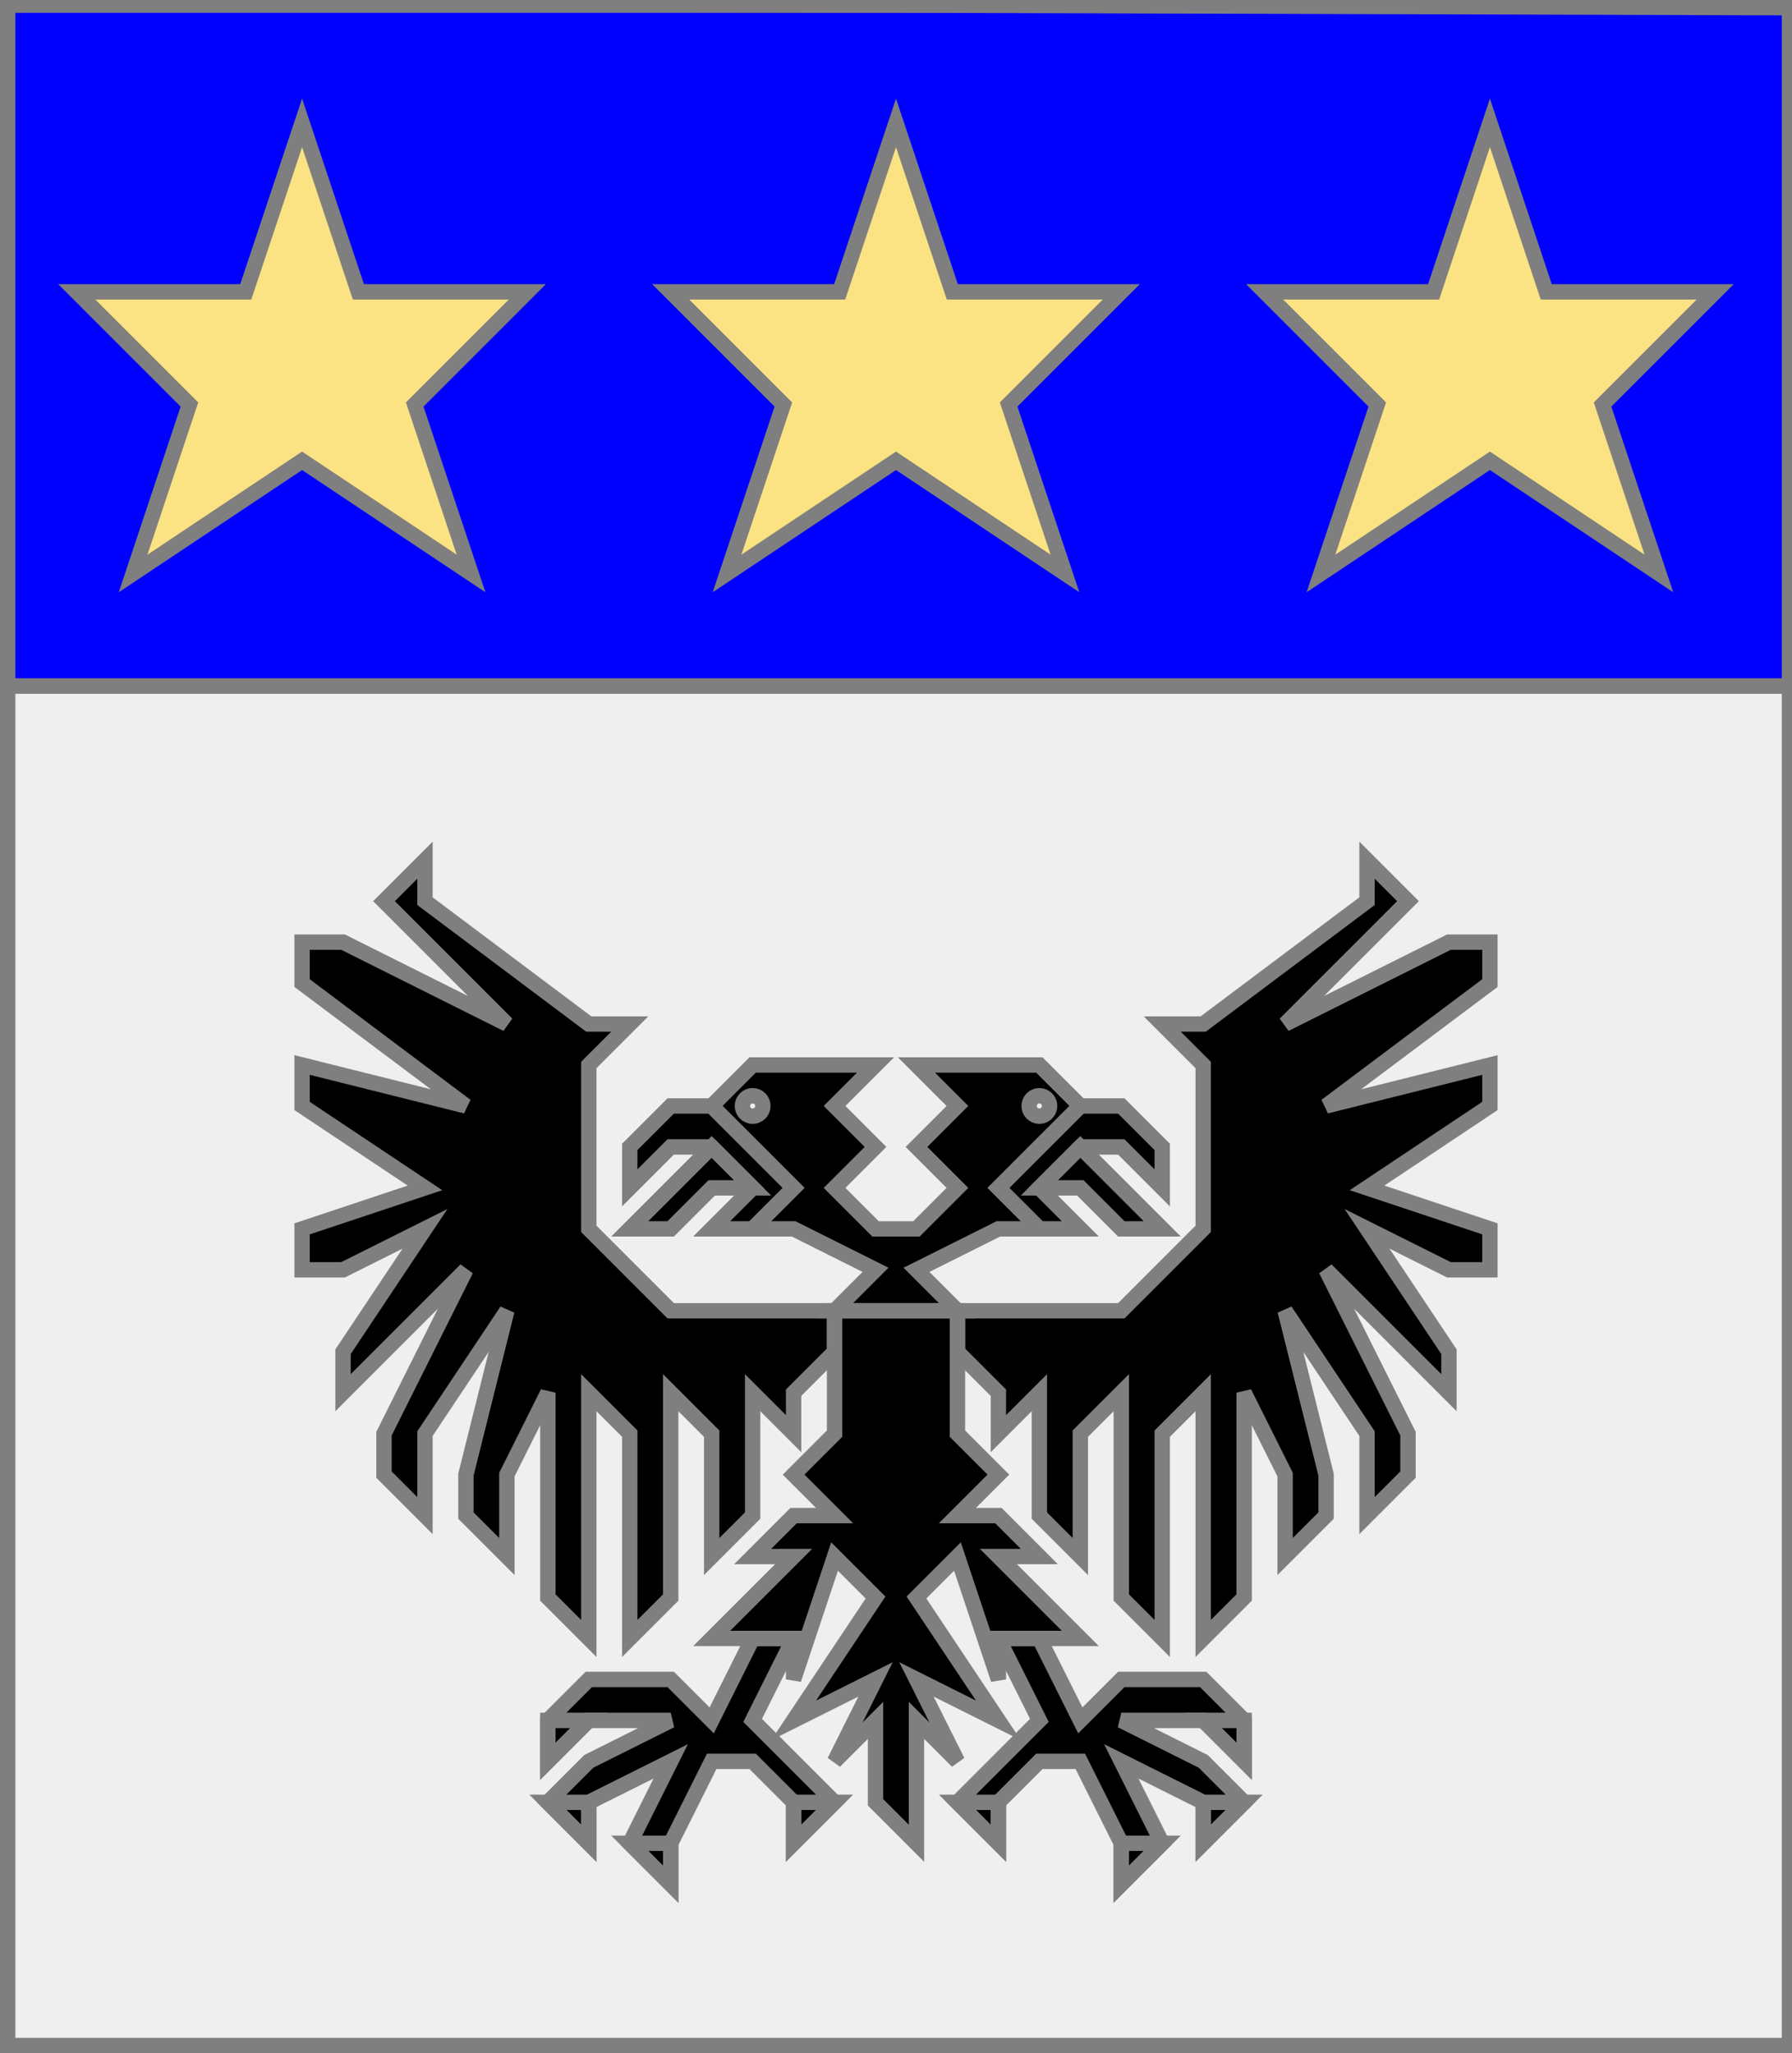
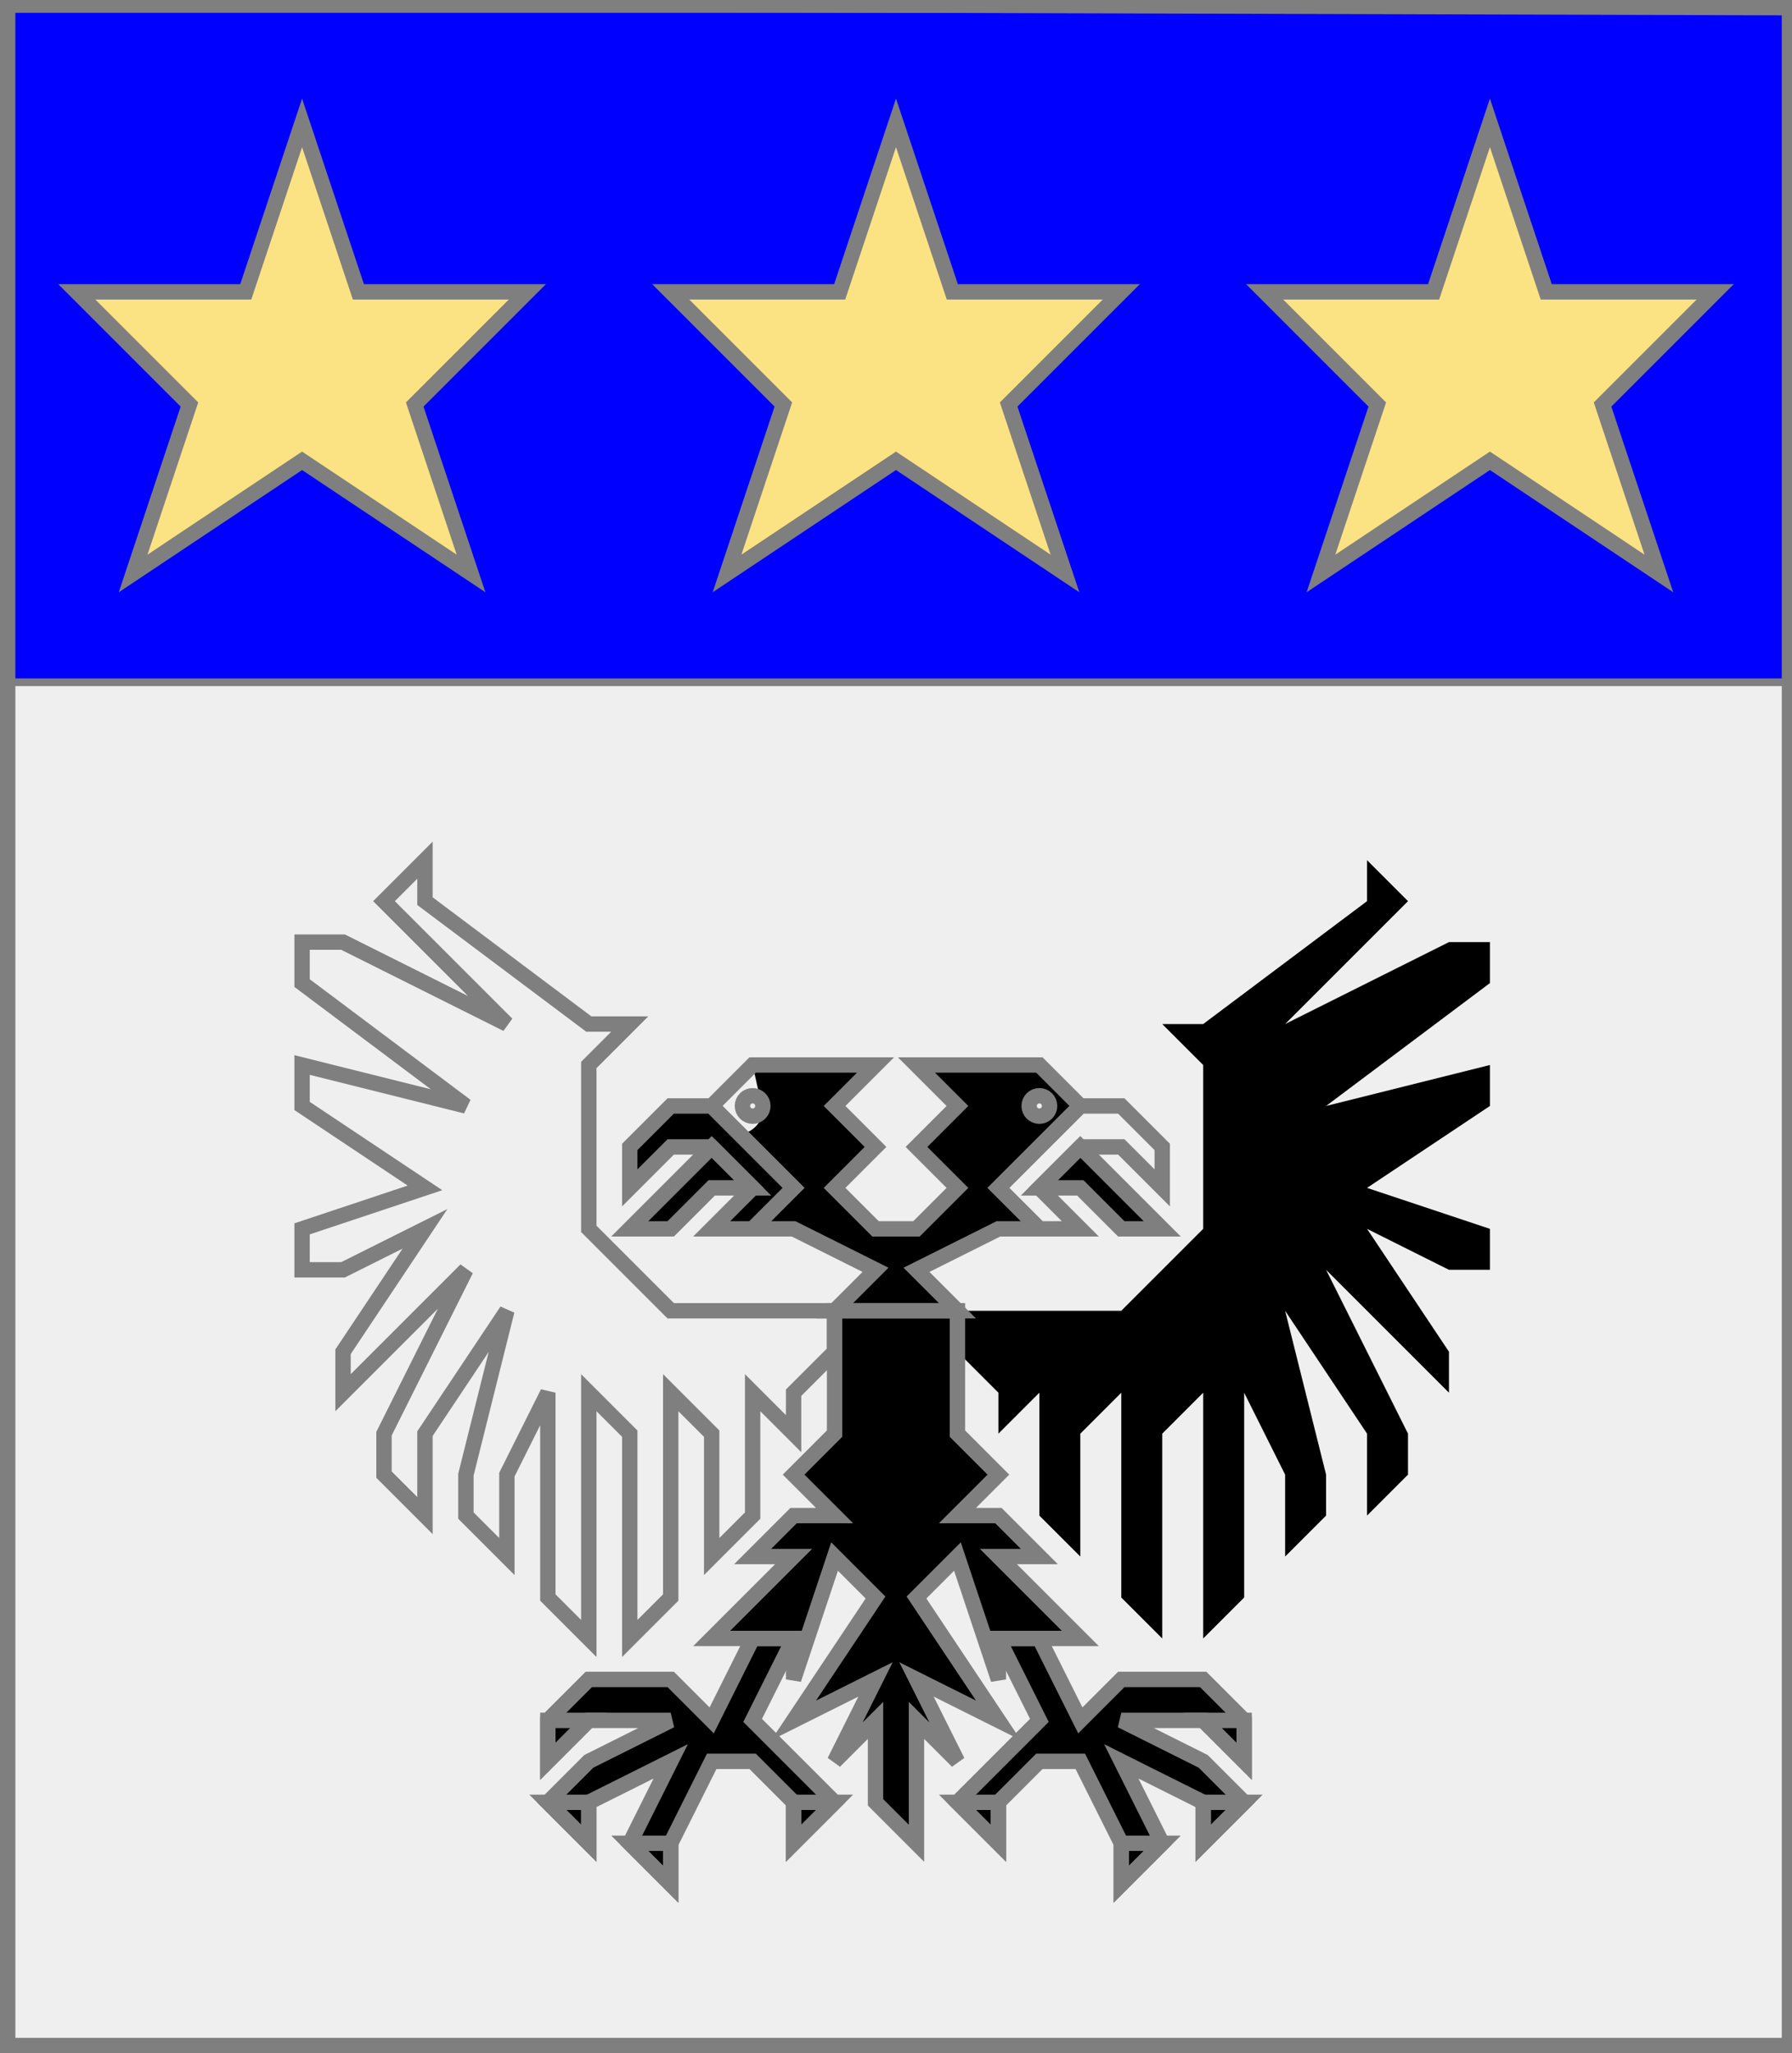
<svg xmlns="http://www.w3.org/2000/svg" width="350" height="401" xml:lang="fr">
  <rect width="100%" height="100%" fill="#333333" stroke="none" />
  <g>
    <g>
      <polygon points="1,1 350,1 350,134 1,134 " fill="#0000ff" />
      <polygon points="1,1 350,1 350,134 1,134 " stroke="#7f7f7f" stroke-width="3" fill-opacity="0.0" />
    </g>
    <g>
      <g>
        <polygon points="59,24 70,57 103,57 81,79 92,112 59,90 26,112 37,79 15,57 48,57 " fill="#fbe384" />
        <polygon points="59,24 70,57 103,57 81,79 92,112 59,90 26,112 37,79 15,57 48,57 " stroke="#7f7f7f" stroke-width="3" fill-opacity="0.0" />
      </g>
      <g>
        <polygon points="175,24 186,57 219,57 197,79 208,112 175,90 142,112 153,79 131,57 164,57 " fill="#fbe384" />
        <polygon points="175,24 186,57 219,57 197,79 208,112 175,90 142,112 153,79 131,57 164,57 " stroke="#7f7f7f" stroke-width="3" fill-opacity="0.0" />
      </g>
      <g>
        <polygon points="291,24 302,57 335,57 313,79 324,112 291,90 258,112 269,79 247,57 280,57 " fill="#fbe384" />
        <polygon points="291,24 302,57 335,57 313,79 324,112 291,90 258,112 269,79 247,57 280,57 " stroke="#7f7f7f" stroke-width="3" fill-opacity="0.0" />
      </g>
    </g>
  </g>
  <g>
    <g>
      <polygon points="1,134 350,134 350,400 1,401 " fill="#efefef" />
-       <polygon points="1,134 350,134 350,400 1,401 " stroke="#7f7f7f" stroke-width="3" fill-opacity="0.0" />
    </g>
    <g>
      <g fill="#000000">
-         <path d="M 147,208 L 171,208 L 163,216 L 171,224 L 163,232 L 171,240 L 179,240 L 187,232 L 179,224 L 187,216 L 179,208 L 203,208 L 211,216 L 195,232 L 203,240 L 195,240 L 179,248 L 187,256 L 163,256 L 171,248 L 155,240 L 147,240 L 155,232 L 139,216 M 149,216 A 2,2 0 1,0 149,217 M 205,216 A 2,2 0 1,0 205,217 " />
+         <path d="M 147,208 L 171,208 L 163,216 L 171,224 L 163,232 L 171,240 L 179,240 L 187,232 L 179,224 L 187,216 L 179,208 L 203,208 L 211,216 L 195,232 L 203,240 L 195,240 L 179,248 L 187,256 L 163,256 L 171,248 L 155,240 L 147,240 L 155,232 L 139,216 A 2,2 0 1,0 149,217 M 205,216 A 2,2 0 1,0 205,217 " />
        <polygon points="139,216 155,232 147,240 139,240 147,232 139,224 131,224 123,232 123,224 131,216 " />
-         <polygon points="211,216 219,216 227,224 227,232 219,224 211,224 203,232 211,240 203,240 195,232 " />
        <polygon points="139,224 147,232 139,232 131,240 123,240 " />
        <polygon points="211,224 227,240 219,240 211,232 203,232 " />
        <polygon points="163,256 187,256 187,280 195,288 187,296 195,296 203,304 195,304 211,320 195,320 195,328 187,304 179,312 195,336 179,328 187,344 179,336 179,360 171,352 171,336 163,344 171,328 155,336 171,312 163,304 155,328 155,320 139,320 155,304 147,304 155,296 163,296 155,288 163,280 163,256 " />
-         <polygon points="163,264 155,272 155,280 147,272 147,296 139,304 139,280 131,272 131,312 123,320 123,280 115,272 115,320 107,312 107,272 99,288 99,304 91,296 91,288 99,256 83,280 83,296 75,288 75,280 91,248 67,272 67,264 83,240 67,248 59,248 59,240 83,232 59,216 59,208 91,216 59,192 59,184 67,184 99,200 75,176 83,168 83,176 115,200 123,200 115,208 115,240 131,256 163,256 " />
        <polygon points="187,256 219,256 235,240 235,208 227,200 235,200 267,176 267,168 275,176 251,200 283,184 291,184 291,192 259,216 291,208 291,216 267,232 291,240 291,248 283,248 267,240 283,264 283,272 259,248 275,280 275,288 267,296 267,280 251,256 259,288 259,296 251,304 251,288 243,272 243,312 235,320 235,272 227,280 227,320 219,312 219,272 211,280 211,304 203,296 203,272 195,280 195,272 187,264 " />
        <polygon points="155,320 147,336 163,352 155,360 155,352 147,344 139,344 131,360 131,368 123,360 131,344 115,352 115,360 107,352 115,344 131,336 115,336 107,344 107,336 115,328 131,328 139,336 147,320 " />
        <polygon points="195,320 203,320 211,336 219,328 235,328 243,336 243,344 235,336 219,336 235,344 243,352 235,360 235,352 219,344 227,360 219,368 219,360 211,344 203,344 195,352 195,360 187,352 203,336 " />
      </g>
      <polygon points="147,208 171,208 163,216 171,224 163,232 171,240 179,240 187,232 179,224 187,216 179,208 203,208 211,216 195,232 203,240 195,240 179,248 187,256 163,256 171,248 155,240 147,240 155,232 139,216 " stroke="#7f7f7f" stroke-width="3" fill-opacity="0.0" />
      <circle cx="147" cy="216" r="2" stroke="#7f7f7f" stroke-width="3" fill-opacity="0.0" />
      <circle cx="203" cy="216" r="2" stroke="#7f7f7f" stroke-width="3" fill-opacity="0.0" />
      <polygon points="139,216 155,232 147,240 139,240 147,232 139,224 131,224 123,232 123,224 131,216 " stroke="#7f7f7f" stroke-width="3" fill-opacity="0.0" />
      <polygon points="211,216 219,216 227,224 227,232 219,224 211,224 203,232 211,240 203,240 195,232 " stroke="#7f7f7f" stroke-width="3" fill-opacity="0.0" />
      <polygon points="139,224 147,232 139,232 131,240 123,240 " stroke="#7f7f7f" stroke-width="3" fill-opacity="0.0" />
      <polygon points="211,224 227,240 219,240 211,232 203,232 " stroke="#7f7f7f" stroke-width="3" fill-opacity="0.0" />
      <polygon points="163,256 187,256 187,280 195,288 187,296 195,296 203,304 195,304 211,320 195,320 195,328 187,304 179,312 195,336 179,328 187,344 179,336 179,360 171,352 171,336 163,344 171,328 155,336 171,312 163,304 155,328 155,320 139,320 155,304 147,304 155,296 163,296 155,288 163,280 163,256 " stroke="#7f7f7f" stroke-width="3" fill-opacity="0.0" />
      <polygon points="163,264 155,272 155,280 147,272 147,296 139,304 139,280 131,272 131,312 123,320 123,280 115,272 115,320 107,312 107,272 99,288 99,304 91,296 91,288 99,256 83,280 83,296 75,288 75,280 91,248 67,272 67,264 83,240 67,248 59,248 59,240 83,232 59,216 59,208 91,216 59,192 59,184 67,184 99,200 75,176 83,168 83,176 115,200 123,200 115,208 115,240 131,256 163,256 " stroke="#7f7f7f" stroke-width="3" fill-opacity="0.0" />
-       <polygon points="187,256 219,256 235,240 235,208 227,200 235,200 267,176 267,168 275,176 251,200 283,184 291,184 291,192 259,216 291,208 291,216 267,232 291,240 291,248 283,248 267,240 283,264 283,272 259,248 275,280 275,288 267,296 267,280 251,256 259,288 259,296 251,304 251,288 243,272 243,312 235,320 235,272 227,280 227,320 219,312 219,272 211,280 211,304 203,296 203,272 195,280 195,272 187,264 " stroke="#7f7f7f" stroke-width="3" fill-opacity="0.0" />
      <polygon points="155,320 147,336 163,352 155,360 155,352 147,344 139,344 131,360 131,368 123,360 131,344 115,352 115,360 107,352 115,344 131,336 115,336 107,344 107,336 115,328 131,328 139,336 147,320 " stroke="#7f7f7f" stroke-width="3" fill-opacity="0.0" />
      <polygon points="195,320 203,320 211,336 219,328 235,328 243,336 243,344 235,336 219,336 235,344 243,352 235,360 235,352 219,344 227,360 219,368 219,360 211,344 203,344 195,352 195,360 187,352 203,336 " stroke="#7f7f7f" stroke-width="3" fill-opacity="0.0" />
      <polygon points="107,336 115,336 107,344 " stroke="#7f7f7f" stroke-width="3" fill-opacity="0.0" />
      <polygon points="107,352 115,352 115,360 " stroke="#7f7f7f" stroke-width="3" fill-opacity="0.0" />
      <polygon points="123,360 131,360 131,368 " stroke="#7f7f7f" stroke-width="3" fill-opacity="0.0" />
      <polygon points="155,352 163,352 155,360 " stroke="#7f7f7f" stroke-width="3" fill-opacity="0.0" />
      <polygon points="187,352 195,352 195,360 " stroke="#7f7f7f" stroke-width="3" fill-opacity="0.0" />
      <polygon points="219,360 227,360 219,368 " stroke="#7f7f7f" stroke-width="3" fill-opacity="0.0" />
      <polygon points="235,352 243,352 235,360 " stroke="#7f7f7f" stroke-width="3" fill-opacity="0.0" />
      <polygon points="243,336 243,344 235,336 " stroke="#7f7f7f" stroke-width="3" fill-opacity="0.0" />
    </g>
  </g>
  <polygon points="1,0 350,1 350,400 1,400 " stroke="#7f7f7f" stroke-width="4" fill-opacity="0.0" />
</svg>